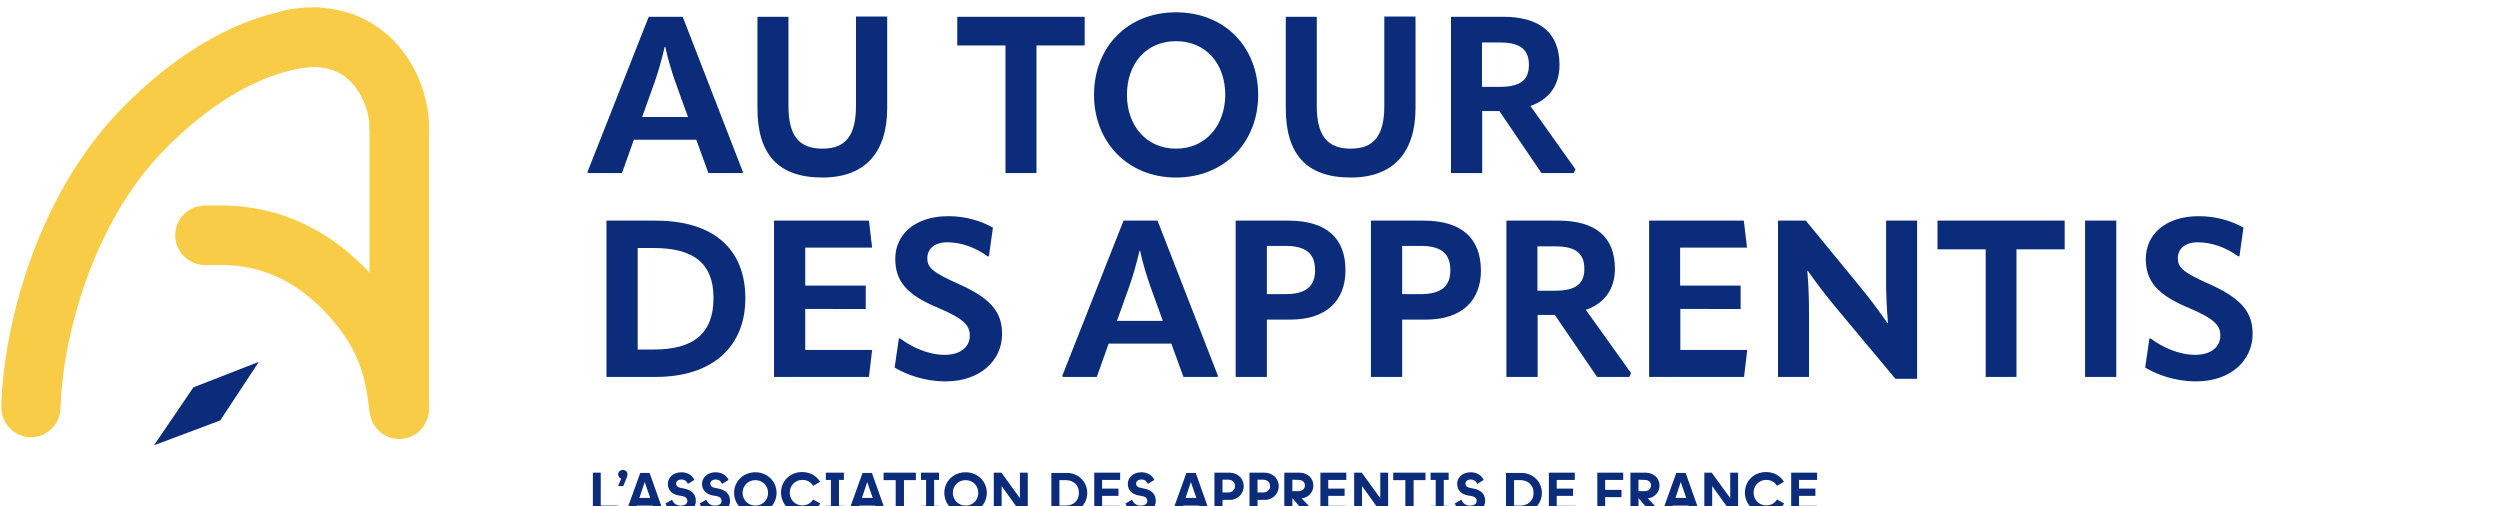
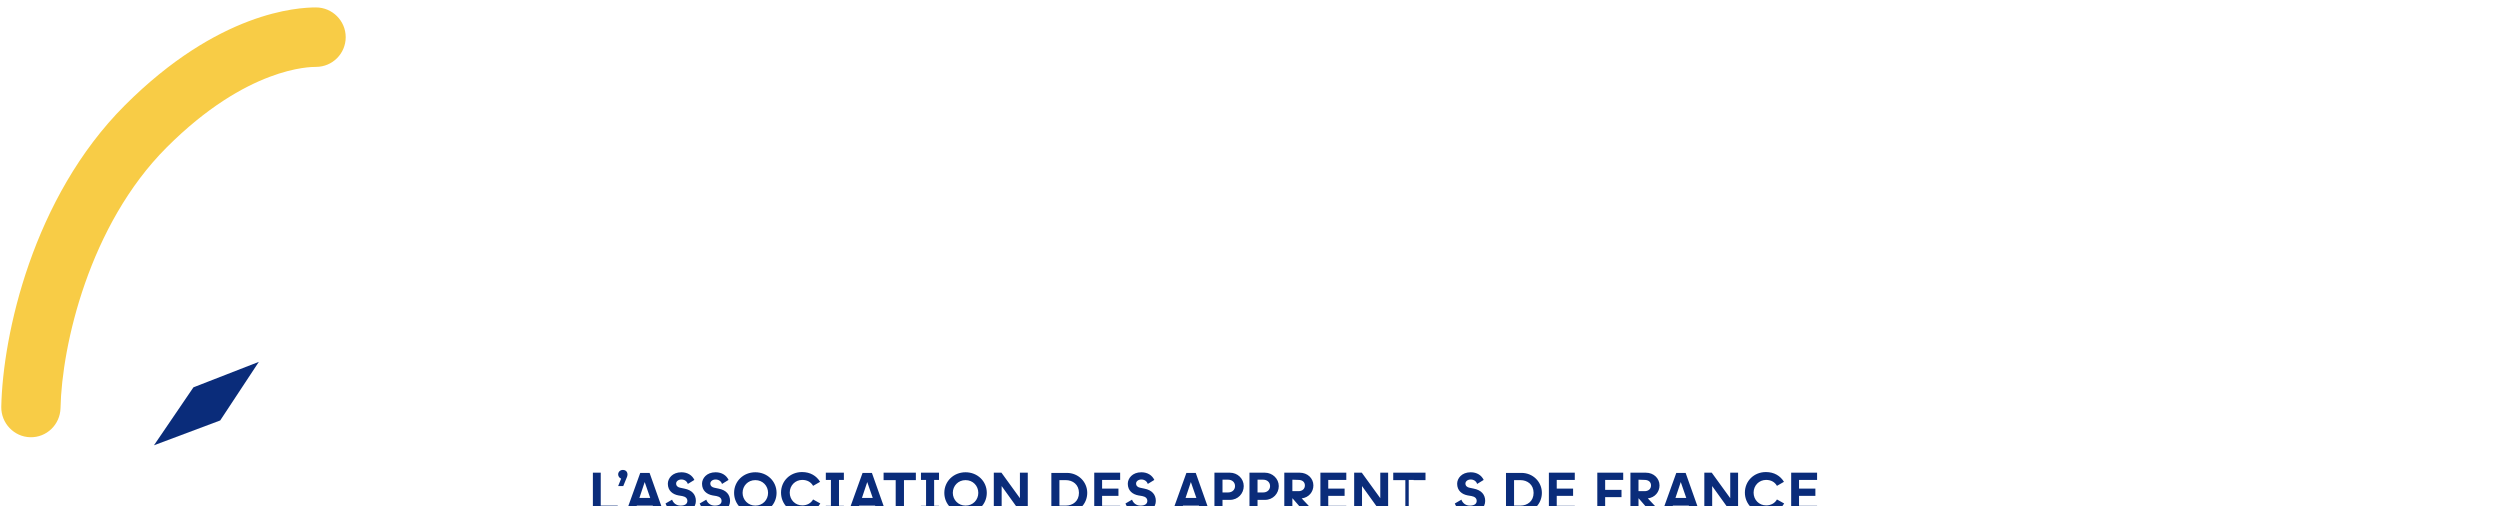
<svg xmlns="http://www.w3.org/2000/svg" version="1.1" id="Calque_1" x="0px" y="0px" viewBox="0 0 1177.3 238.3" style="enable-background:new 0 0 1177.3 238.3;" xml:space="preserve">
  <style type="text/css">
	.st0{fill-rule:evenodd;clip-rule:evenodd;fill:#F8CC46;}
	.st1{fill:#0A2C7A;}
</style>
  <path class="st0" d="M148.8,31.5c-2.7,0-32.4,0-70.3,37.9c-36.5,36.5-49.4,93.3-50,122.8c-0.2,7.7-6.5,13.9-14.3,13.7  c-7.6-0.2-13.7-6.6-13.6-14.3c0.7-33.9,14.8-98.6,58.2-142c44.1-44.1,81.4-46.1,90-46.1c7.7,0,14,6.3,14,14S156.6,31.5,148.8,31.5  L148.8,31.5z" />
-   <path class="st0" d="M188,46.4c7.7,0,14,6.3,14,14v131.5c0,7.7-6.3,14-14,14s-14-6.3-14-14V60.4C174,52.6,180.3,46.4,188,46.4z" />
-   <path class="st0" d="M187.4,21.3C197.8,33.2,202,48.5,202,59.4c0,7.7-6.3,14-14,14s-14-6.3-14-14c0-4.9-2.3-13.4-7.7-19.7  c-4.7-5.4-12.4-9.9-26.2-7.5c-7.6,1.3-14.9-3.8-16.2-11.4c-1.3-7.6,3.8-14.9,11.4-16.2C158.7,0.5,176.2,8.6,187.4,21.3z" />
-   <path class="st0" d="M190,206.6c-7.6,1.1-14.7-4.2-15.8-11.9c-0.2-1.2-0.3-2.3-0.5-3.4c-0.8-6-1.6-11.9-4.1-18.8  c-2.8-7.9-8-17.3-18.7-27.8c-20.9-20.6-41.5-20.1-51.8-19.9c-0.9,0-1.8,0-2.6,0c-7.7,0-14-6.3-14-14s6.3-14,14-14c0.6,0,1.4,0,2.3,0  c11.1-0.3,42.2-1,71.7,28c13.6,13.4,21.1,26.5,25.4,38.3c3.6,9.9,4.7,18.9,5.5,25c0.1,1,0.2,1.9,0.4,2.7  C202.9,198.4,197.6,205.5,190,206.6z" />
  <path class="st1" d="M103.7,198L103.7,198l18.2-27.6l-30.8,12l0,0l-18.6,27.3L103.7,198z" />
-   <path class="st1" d="M305.5,7.9l-28.9,73.2l0.4,0.4h15.9l5.6-15.7h29.4l5.7,15.7h16l0.3-0.4L321.5,7.9H305.5z M308.2,38.9  c1.7-4.8,3.5-11,4.8-16.8h0.3c1.2,5.8,3.2,12.1,4.8,16.7l5.9,16.3h-21.6L308.2,38.9z M387.3,83.6c20.1,0,30.5-11.8,30.5-32.8v-43  h-14.7v42c0,14.1-4.9,20.2-15.8,20.2c-11,0-16-6-16-20.1v-42h-14.6V51C356.7,72.5,366.3,83.6,387.3,83.6z M450.8,7.9v13.5h22.7v60.1  h14.6V21.4h22.7V7.9H450.8z M553.8,83.6c23,0,38.7-16.8,38.7-38.9c0-22.3-15.5-38.9-38.7-38.9c-23.1,0-38.6,16.6-38.6,38.9  C515.2,66.7,530.9,83.6,553.8,83.6z M553.8,70c-14,0-23.1-10.9-23.1-25.3c0-14.7,9-25.3,23.1-25.3S577,30,577,44.7  C576.9,59,567.9,70,553.8,70z M636.1,83.6c20.1,0,30.5-11.8,30.5-32.8v-43h-14.7v42c0,14.1-4.9,20.2-15.8,20.2c-11,0-16-6-16-20.1  v-42h-14.6V51C605.5,72.5,615.1,83.6,636.1,83.6z M720.7,49.9c8.8-3,13.7-9.8,13.7-19.3c0-15.2-9.3-22.7-26.6-22.7h-24.5v73.6H698  V52.3h8.1l19.8,29.2h15.2l0.8-1.8L720.7,49.9z M706.2,20c9.7,0,13.8,3.3,13.8,10.6c0,6.9-3.8,10.3-13.8,10.3h-8.3V20H706.2z   M308.8,177.5c26.3,0,42.2-13.8,42.2-37.1c0-23.1-15-36.5-42.2-36.5h-23.2v73.6H308.8z M300.3,116.8h7.6c19.1,0,28.1,7.5,28.1,23.5  c0,16.7-9.3,24.3-28.2,24.3h-7.5V116.8z M407.7,145.5v-11h-28.5v-17.9h31.5l-1.5-12.7h-44.7v73.6h44.7l1.5-12.7h-31.5v-19.3H407.7z   M445.3,179.6c16.2,0,26.6-9.8,26.6-22.3c0-9.7-4.5-16.4-20.1-23.4c-12.9-5.7-15.1-8-15.1-12.3s3.2-7.5,9.5-7.5  c6.4,0,13.3,2.5,18.9,6.6h0.6l1.9-13.5c-5.4-3.1-12.8-5.4-21-5.4c-15.8,0-25,8.7-25,20.1c0,10.3,5.2,16.8,19.8,22.9  c12.8,5.4,15.3,8.5,15.3,13.3c0,5.1-4.2,9-11.8,9c-7.8,0-15.5-3.6-21-7.7h-0.6l-2,13.7C426.9,176.4,435.3,179.6,445.3,179.6z   M529.1,103.9l-28.9,73.2l0.4,0.4h15.9l5.6-15.7h29.5l5.7,15.7h16l0.3-0.4l-28.5-73.2C545.1,103.9,529.1,103.9,529.1,103.9z   M531.8,134.9c1.7-4.8,3.5-11,4.8-16.8h0.3c1.2,5.8,3.2,12.1,4.8,16.7l5.9,16.3H526L531.8,134.9z M606.7,103.9h-24.8v73.6h14.7v-27  h11.2c16.6,0,25.8-8.8,25.8-23.1C633.7,112.1,624.6,103.9,606.7,103.9z M596.6,138.6v-22.8h8.7c9.6,0,14,3.5,14,11.5  c0,7.6-4.4,11.2-13.9,11.2h-8.8V138.6z M670.4,103.9h-24.8v73.6h14.7v-27h11.3c16.6,0,25.8-8.8,25.8-23.1  C697.3,112.1,688.3,103.9,670.4,103.9z M660.3,138.6v-22.8h8.7c9.6,0,14,3.5,14,11.5c0,7.6-4.4,11.2-13.9,11.2h-8.8V138.6z   M746.8,145.9c8.8-3,13.7-9.8,13.7-19.3c0-15.2-9.3-22.7-26.6-22.7h-24.5v73.6h14.7v-29.2h8.1l19.9,29.2h15.2l0.8-1.8L746.8,145.9z   M732.3,116c9.7,0,13.8,3.3,13.8,10.6c0,6.9-3.8,10.3-13.8,10.3H724V116C724,116,732.3,116,732.3,116z M819.7,145.5v-11h-28.5v-17.9  h31.5l-1.5-12.7h-44.6v73.6h44.7l1.5-12.7h-31.5v-19.3H819.7z M851.9,177.5v-29.6c0-7-0.2-13.5-0.8-20.4h0.2c4.9,6.9,8.9,12.1,13,17  l28.3,33.9h10.2v-74.5h-14.6v28.2c0,7.1,0.3,13.1,0.9,20h-0.3c-4.8-6.9-8.7-12-12.8-17l-25.6-31.2h-13.1v73.6H851.9z M912.4,103.9  v13.5h22.7v60.1h14.5v-60.1h22.7v-13.5H912.4z M981.9,177.5h14.7v-73.6h-14.7V177.5z M1034.2,179.6c16.2,0,26.6-9.8,26.6-22.3  c0-9.7-4.5-16.4-20.1-23.4c-12.9-5.7-15.1-8-15.1-12.3s3.2-7.5,9.5-7.5c6.4,0,13.3,2.5,18.9,6.6h0.6l1.9-13.5  c-5.4-3.1-12.8-5.4-21-5.4c-15.8,0-25,8.7-25,20.1c0,10.3,5.2,16.8,19.8,22.9c12.8,5.4,15.3,8.5,15.3,13.3c0,5.1-4.2,9-11.8,9  c-7.8,0-15.5-3.6-21-7.7h-0.6l-2,13.7C1015.8,176.4,1024.1,179.6,1034.2,179.6z" />
-   <path class="st1" d="M290.9,241.6v-3.5h-8v-15.5h-3.7v18.9h11.7V241.6z M295.5,223.5c0-1.3-0.8-2.2-2.2-2.2c-1.3,0-2.2,1-2.2,2.1  c0,0.9,0.6,1.7,1.4,2l-1.4,3.5h2.4l1.8-4.4C295.4,224.1,295.5,223.8,295.5,223.5z M312.6,241.6l-6.7-18.9h-4.4l-6.8,18.9h4l1.2-3.5  h7.5l1.2,3.5H312.6z M303.6,227l2.6,7.5h-5.1L303.6,227z M320.5,241.8c4.7,0,7.2-2.9,7.2-5.9s-1.8-5.1-5.4-5.8l-1.9-0.4  c-1.2-0.2-2-0.9-2-2c0-1,1-1.9,2.5-1.9c1.6,0,2.7,1,3,2.1l3.1-1.9c-1-2.1-3.1-3.6-6.1-3.6c-4.3,0-6.4,2.9-6.4,5.4c0,3.3,2.3,5,5,5.5  l1.8,0.3c1.5,0.3,2.4,1,2.4,2.3c0,1.4-1.2,2.2-3.2,2.2c-2.2,0-3.5-1.4-4-2.8l-3.1,1.8C314.2,239.2,316.3,241.8,320.5,241.8z   M336.6,241.8c4.7,0,7.2-2.9,7.2-5.9s-1.8-5.1-5.4-5.8l-1.9-0.4c-1.2-0.2-2-0.9-2-2c0-1,1-1.9,2.5-1.9c1.6,0,2.7,1,3,2.1l3.1-1.9  c-1-2.1-3.1-3.6-6.1-3.6c-4.3,0-6.4,2.9-6.4,5.4c0,3.3,2.3,5,5,5.5l1.8,0.3c1.5,0.3,2.4,1,2.4,2.3c0,1.4-1.2,2.2-3.2,2.2  c-2.2,0-3.5-1.4-4-2.8l-3.1,1.8C330.3,239.2,332.4,241.8,336.6,241.8z M355.7,241.8c5.6,0,10-4.2,10-9.7s-4.4-9.7-10-9.7  s-10,4.2-10,9.7S350.1,241.8,355.7,241.8z M355.7,238.1c-3.4,0-6-2.7-6-6s2.5-6,6-6s6,2.7,6,6S359.2,238.1,355.7,238.1z   M377.8,241.8c3.7,0,6.8-1.8,8.5-4.7l-3.4-1.9c-1,1.8-2.9,2.8-5.1,2.8c-3.3,0-5.9-2.6-5.9-6s2.6-6,5.9-6c2.3,0,4.1,1,5.1,2.8  l3.3-1.9c-1.7-2.8-4.6-4.6-8.5-4.6c-5.6,0-9.9,4.2-9.9,9.7S372.2,241.8,377.8,241.8z M397.4,222.6h-8.5v3.4h2.4v12.2h-2.4v3.4h8.5  v-3.4h-2.3V226h2.3V222.6z M417.3,241.6l-6.7-18.9h-4.4l-6.8,18.9h4l1.2-3.5h7.5l1.2,3.5H417.3z M408.4,227l2.6,7.5h-5.1L408.4,227z   M425.7,241.6v-15.5h5.6v-3.5h-15.2v3.5h5.7v15.5H425.7z M442.2,222.6h-8.5v3.4h2.4v12.2h-2.4v3.4h8.5v-3.4h-2.3V226h2.3V222.6z   M454.7,241.8c5.6,0,10-4.2,10-9.7s-4.4-9.7-10-9.7s-10,4.2-10,9.7S449.1,241.8,454.7,241.8z M454.7,238.1c-3.4,0-6-2.7-6-6  s2.5-6,6-6s6,2.7,6,6S458.2,238.1,454.7,238.1z M484,241.7v-19.1h-3.7v12l-8.7-12H468v18.9h3.7v-12.6l9.2,12.8L484,241.7L484,241.7z   M502.4,241.6c5.4,0,9.6-4.2,9.6-9.5c0-5.2-4.2-9.4-9.6-9.4h-7.3v18.9H502.4z M498.9,226.1h3c3.3,0,6.2,2.1,6.2,6s-2.9,6-6.2,6h-3  V226.1z M527.5,241.6v-3.4H519v-4.7h7.7v-3.4H519V226h8.5v-3.4h-12.2v18.9h12.2V241.6z M537.1,241.8c4.7,0,7.2-2.9,7.2-5.9  s-1.8-5.1-5.4-5.8l-1.9-0.4c-1.2-0.2-2-0.9-2-2c0-1,1-1.9,2.5-1.9c1.6,0,2.7,1,3,2.1l3.1-1.9c-1-2.1-3.1-3.6-6.1-3.6  c-4.3,0-6.4,2.9-6.4,5.4c0,3.3,2.3,5,5,5.5l1.8,0.3c1.5,0.3,2.4,1,2.4,2.3c0,1.4-1.2,2.2-3.2,2.2c-2.2,0-3.5-1.4-4-2.8l-3.1,1.8  C530.8,239.2,532.9,241.8,537.1,241.8z M569.8,241.6l-6.7-18.9h-4.4l-6.8,18.9h4l1.2-3.5h7.5l1.2,3.5H569.8z M560.8,227l2.6,7.5  h-5.1L560.8,227z M575.7,241.6v-6.2h3.5c3.8,0,6.5-3,6.5-6.5s-2.9-6.3-6.5-6.3h-7.3v18.9h3.8V241.6z M575.7,225.9h2.7  c1.8,0,3.2,1.2,3.2,3s-1.4,3-3.2,3h-2.7V225.9z M592.2,241.6v-6.2h3.5c3.8,0,6.5-3,6.5-6.5s-3-6.3-6.5-6.3h-7.3v18.9h3.8V241.6z   M592.2,225.9h2.7c1.8,0,3.2,1.2,3.2,3s-1.4,3-3.2,3h-2.7V225.9z M613,234.7c3.4-0.4,5.5-3.1,5.5-6.1c0-3.4-2.8-6-6.4-6h-7.3v18.9  h3.8v-6.8h0.1l5.9,6.8h4.8L613,234.7z M611.5,226c1.7,0,3,0.9,3,2.6c0,1.7-1.3,2.7-3,2.7h-2.9v-5.4L611.5,226L611.5,226z M634,241.6  v-3.4h-8.5v-4.7h7.7v-3.4h-7.7V226h8.5v-3.4h-12.2v18.9H634V241.6z M653.7,241.7v-19.1H650v12l-8.7-12h-3.6v18.9h3.7v-12.6l9.2,12.8  L653.7,241.7L653.7,241.7z M665.7,241.6v-15.5h5.6v-3.5h-15.2v3.5h5.7v15.5H665.7z M682.2,222.6h-8.5v3.4h2.4v12.2h-2.4v3.4h8.5  v-3.4h-2.3V226h2.3V222.6z M692.2,241.8c4.7,0,7.2-2.9,7.2-5.9s-1.8-5.1-5.4-5.8l-1.9-0.4c-1.2-0.2-2-0.9-2-2c0-1,1-1.9,2.5-1.9  c1.6,0,2.7,1,3,2.1l3.1-1.9c-1-2.1-3.1-3.6-6.1-3.6c-4.3,0-6.4,2.9-6.4,5.4c0,3.3,2.3,5,5,5.5l1.8,0.3c1.5,0.3,2.4,1,2.4,2.3  c0,1.4-1.2,2.2-3.2,2.2c-2.2,0-3.5-1.4-4-2.8l-3.1,1.8C685.9,239.2,688,241.8,692.2,241.8z M716.5,241.6c5.4,0,9.6-4.2,9.6-9.5  c0-5.2-4.2-9.4-9.6-9.4h-7.3v18.9H716.5z M713,226.1h3c3.3,0,6.2,2.1,6.2,6s-2.9,6-6.2,6h-3V226.1z M741.6,241.6v-3.4h-8.5v-4.7h7.7  v-3.4h-7.7V226h8.5v-3.4h-12.2v18.9h12.2V241.6z M755.9,241.6v-7.5h7.7v-3.4h-7.7V226h8.5v-3.4h-12.2v18.9L755.9,241.6L755.9,241.6z   M776,234.7c3.4-0.4,5.5-3.1,5.5-6.1c0-3.4-2.8-6-6.4-6h-7.3v18.9h3.8v-6.8h0.1l5.9,6.8h4.8L776,234.7z M774.5,226  c1.7,0,3,0.9,3,2.6c0,1.7-1.3,2.7-3,2.7h-2.9v-5.4L774.5,226L774.5,226z M800.5,241.6l-6.7-18.9h-4.4l-6.8,18.9h4l1.2-3.5h7.5  l1.2,3.5H800.5z M791.5,227l2.6,7.5H789L791.5,227z M818.5,241.7v-19.1h-3.7v12l-8.7-12h-3.5v18.9h3.7v-12.6l9.2,12.8L818.5,241.7  L818.5,241.7z M831.7,241.8c3.7,0,6.8-1.8,8.5-4.7l-3.4-1.9c-1,1.8-2.9,2.8-5.1,2.8c-3.3,0-5.9-2.6-5.9-6s2.6-6,5.9-6  c2.3,0,4.1,1,5.1,2.8l3.3-1.9c-1.7-2.8-4.6-4.6-8.5-4.6c-5.6,0-9.9,4.2-9.9,9.7S826.2,241.8,831.7,241.8z M855.7,241.6v-3.4h-8.5  v-4.7h7.7v-3.4h-7.7V226h8.5v-3.4h-12.2v18.9h12.2V241.6z" />
+   <path class="st1" d="M290.9,241.6v-3.5h-8v-15.5h-3.7v18.9h11.7V241.6z M295.5,223.5c0-1.3-0.8-2.2-2.2-2.2c-1.3,0-2.2,1-2.2,2.1  c0,0.9,0.6,1.7,1.4,2l-1.4,3.5h2.4l1.8-4.4C295.4,224.1,295.5,223.8,295.5,223.5z M312.6,241.6l-6.7-18.9h-4.4l-6.8,18.9h4l1.2-3.5  h7.5l1.2,3.5H312.6z M303.6,227l2.6,7.5h-5.1L303.6,227z M320.5,241.8c4.7,0,7.2-2.9,7.2-5.9s-1.8-5.1-5.4-5.8l-1.9-0.4  c-1.2-0.2-2-0.9-2-2c0-1,1-1.9,2.5-1.9c1.6,0,2.7,1,3,2.1l3.1-1.9c-1-2.1-3.1-3.6-6.1-3.6c-4.3,0-6.4,2.9-6.4,5.4c0,3.3,2.3,5,5,5.5  l1.8,0.3c1.5,0.3,2.4,1,2.4,2.3c0,1.4-1.2,2.2-3.2,2.2c-2.2,0-3.5-1.4-4-2.8l-3.1,1.8C314.2,239.2,316.3,241.8,320.5,241.8z   M336.6,241.8c4.7,0,7.2-2.9,7.2-5.9s-1.8-5.1-5.4-5.8l-1.9-0.4c-1.2-0.2-2-0.9-2-2c0-1,1-1.9,2.5-1.9c1.6,0,2.7,1,3,2.1l3.1-1.9  c-1-2.1-3.1-3.6-6.1-3.6c-4.3,0-6.4,2.9-6.4,5.4c0,3.3,2.3,5,5,5.5l1.8,0.3c1.5,0.3,2.4,1,2.4,2.3c0,1.4-1.2,2.2-3.2,2.2  c-2.2,0-3.5-1.4-4-2.8l-3.1,1.8C330.3,239.2,332.4,241.8,336.6,241.8z M355.7,241.8c5.6,0,10-4.2,10-9.7s-4.4-9.7-10-9.7  s-10,4.2-10,9.7S350.1,241.8,355.7,241.8z M355.7,238.1c-3.4,0-6-2.7-6-6s2.5-6,6-6s6,2.7,6,6S359.2,238.1,355.7,238.1z   M377.8,241.8c3.7,0,6.8-1.8,8.5-4.7l-3.4-1.9c-1,1.8-2.9,2.8-5.1,2.8c-3.3,0-5.9-2.6-5.9-6s2.6-6,5.9-6c2.3,0,4.1,1,5.1,2.8  l3.3-1.9c-1.7-2.8-4.6-4.6-8.5-4.6c-5.6,0-9.9,4.2-9.9,9.7S372.2,241.8,377.8,241.8z M397.4,222.6h-8.5v3.4h2.4v12.2h-2.4v3.4h8.5  v-3.4h-2.3V226h2.3V222.6z M417.3,241.6l-6.7-18.9h-4.4l-6.8,18.9h4l1.2-3.5h7.5l1.2,3.5H417.3z M408.4,227l2.6,7.5h-5.1L408.4,227z   M425.7,241.6v-15.5h5.6v-3.5h-15.2v3.5h5.7v15.5H425.7z M442.2,222.6h-8.5v3.4h2.4v12.2h-2.4v3.4h8.5v-3.4h-2.3V226h2.3V222.6z   M454.7,241.8c5.6,0,10-4.2,10-9.7s-4.4-9.7-10-9.7s-10,4.2-10,9.7S449.1,241.8,454.7,241.8z M454.7,238.1c-3.4,0-6-2.7-6-6  s2.5-6,6-6s6,2.7,6,6S458.2,238.1,454.7,238.1z M484,241.7v-19.1h-3.7v12l-8.7-12H468v18.9h3.7v-12.6l9.2,12.8L484,241.7L484,241.7z   M502.4,241.6c5.4,0,9.6-4.2,9.6-9.5c0-5.2-4.2-9.4-9.6-9.4h-7.3v18.9H502.4z M498.9,226.1h3c3.3,0,6.2,2.1,6.2,6s-2.9,6-6.2,6h-3  V226.1z M527.5,241.6v-3.4H519v-4.7h7.7v-3.4H519V226h8.5v-3.4h-12.2v18.9h12.2V241.6z M537.1,241.8c4.7,0,7.2-2.9,7.2-5.9  s-1.8-5.1-5.4-5.8l-1.9-0.4c-1.2-0.2-2-0.9-2-2c0-1,1-1.9,2.5-1.9c1.6,0,2.7,1,3,2.1l3.1-1.9c-1-2.1-3.1-3.6-6.1-3.6  c-4.3,0-6.4,2.9-6.4,5.4c0,3.3,2.3,5,5,5.5l1.8,0.3c1.5,0.3,2.4,1,2.4,2.3c0,1.4-1.2,2.2-3.2,2.2c-2.2,0-3.5-1.4-4-2.8l-3.1,1.8  C530.8,239.2,532.9,241.8,537.1,241.8z M569.8,241.6l-6.7-18.9h-4.4l-6.8,18.9h4l1.2-3.5h7.5l1.2,3.5H569.8z M560.8,227l2.6,7.5  h-5.1L560.8,227z M575.7,241.6v-6.2h3.5c3.8,0,6.5-3,6.5-6.5s-2.9-6.3-6.5-6.3h-7.3v18.9h3.8V241.6z M575.7,225.9h2.7  c1.8,0,3.2,1.2,3.2,3s-1.4,3-3.2,3h-2.7V225.9z M592.2,241.6v-6.2h3.5c3.8,0,6.5-3,6.5-6.5s-3-6.3-6.5-6.3h-7.3v18.9h3.8V241.6z   M592.2,225.9h2.7c1.8,0,3.2,1.2,3.2,3s-1.4,3-3.2,3h-2.7V225.9z M613,234.7c3.4-0.4,5.5-3.1,5.5-6.1c0-3.4-2.8-6-6.4-6h-7.3v18.9  h3.8v-6.8h0.1l5.9,6.8h4.8L613,234.7z M611.5,226c1.7,0,3,0.9,3,2.6c0,1.7-1.3,2.7-3,2.7h-2.9v-5.4L611.5,226L611.5,226z M634,241.6  v-3.4h-8.5v-4.7h7.7v-3.4h-7.7V226h8.5v-3.4h-12.2v18.9H634V241.6z M653.7,241.7v-19.1H650v12l-8.7-12h-3.6v18.9h3.7v-12.6l9.2,12.8  L653.7,241.7L653.7,241.7z M665.7,241.6v-15.5h5.6v-3.5h-15.2v3.5h5.7v15.5H665.7z h-8.5v3.4h2.4v12.2h-2.4v3.4h8.5  v-3.4h-2.3V226h2.3V222.6z M692.2,241.8c4.7,0,7.2-2.9,7.2-5.9s-1.8-5.1-5.4-5.8l-1.9-0.4c-1.2-0.2-2-0.9-2-2c0-1,1-1.9,2.5-1.9  c1.6,0,2.7,1,3,2.1l3.1-1.9c-1-2.1-3.1-3.6-6.1-3.6c-4.3,0-6.4,2.9-6.4,5.4c0,3.3,2.3,5,5,5.5l1.8,0.3c1.5,0.3,2.4,1,2.4,2.3  c0,1.4-1.2,2.2-3.2,2.2c-2.2,0-3.5-1.4-4-2.8l-3.1,1.8C685.9,239.2,688,241.8,692.2,241.8z M716.5,241.6c5.4,0,9.6-4.2,9.6-9.5  c0-5.2-4.2-9.4-9.6-9.4h-7.3v18.9H716.5z M713,226.1h3c3.3,0,6.2,2.1,6.2,6s-2.9,6-6.2,6h-3V226.1z M741.6,241.6v-3.4h-8.5v-4.7h7.7  v-3.4h-7.7V226h8.5v-3.4h-12.2v18.9h12.2V241.6z M755.9,241.6v-7.5h7.7v-3.4h-7.7V226h8.5v-3.4h-12.2v18.9L755.9,241.6L755.9,241.6z   M776,234.7c3.4-0.4,5.5-3.1,5.5-6.1c0-3.4-2.8-6-6.4-6h-7.3v18.9h3.8v-6.8h0.1l5.9,6.8h4.8L776,234.7z M774.5,226  c1.7,0,3,0.9,3,2.6c0,1.7-1.3,2.7-3,2.7h-2.9v-5.4L774.5,226L774.5,226z M800.5,241.6l-6.7-18.9h-4.4l-6.8,18.9h4l1.2-3.5h7.5  l1.2,3.5H800.5z M791.5,227l2.6,7.5H789L791.5,227z M818.5,241.7v-19.1h-3.7v12l-8.7-12h-3.5v18.9h3.7v-12.6l9.2,12.8L818.5,241.7  L818.5,241.7z M831.7,241.8c3.7,0,6.8-1.8,8.5-4.7l-3.4-1.9c-1,1.8-2.9,2.8-5.1,2.8c-3.3,0-5.9-2.6-5.9-6s2.6-6,5.9-6  c2.3,0,4.1,1,5.1,2.8l3.3-1.9c-1.7-2.8-4.6-4.6-8.5-4.6c-5.6,0-9.9,4.2-9.9,9.7S826.2,241.8,831.7,241.8z M855.7,241.6v-3.4h-8.5  v-4.7h7.7v-3.4h-7.7V226h8.5v-3.4h-12.2v18.9h12.2V241.6z" />
</svg>